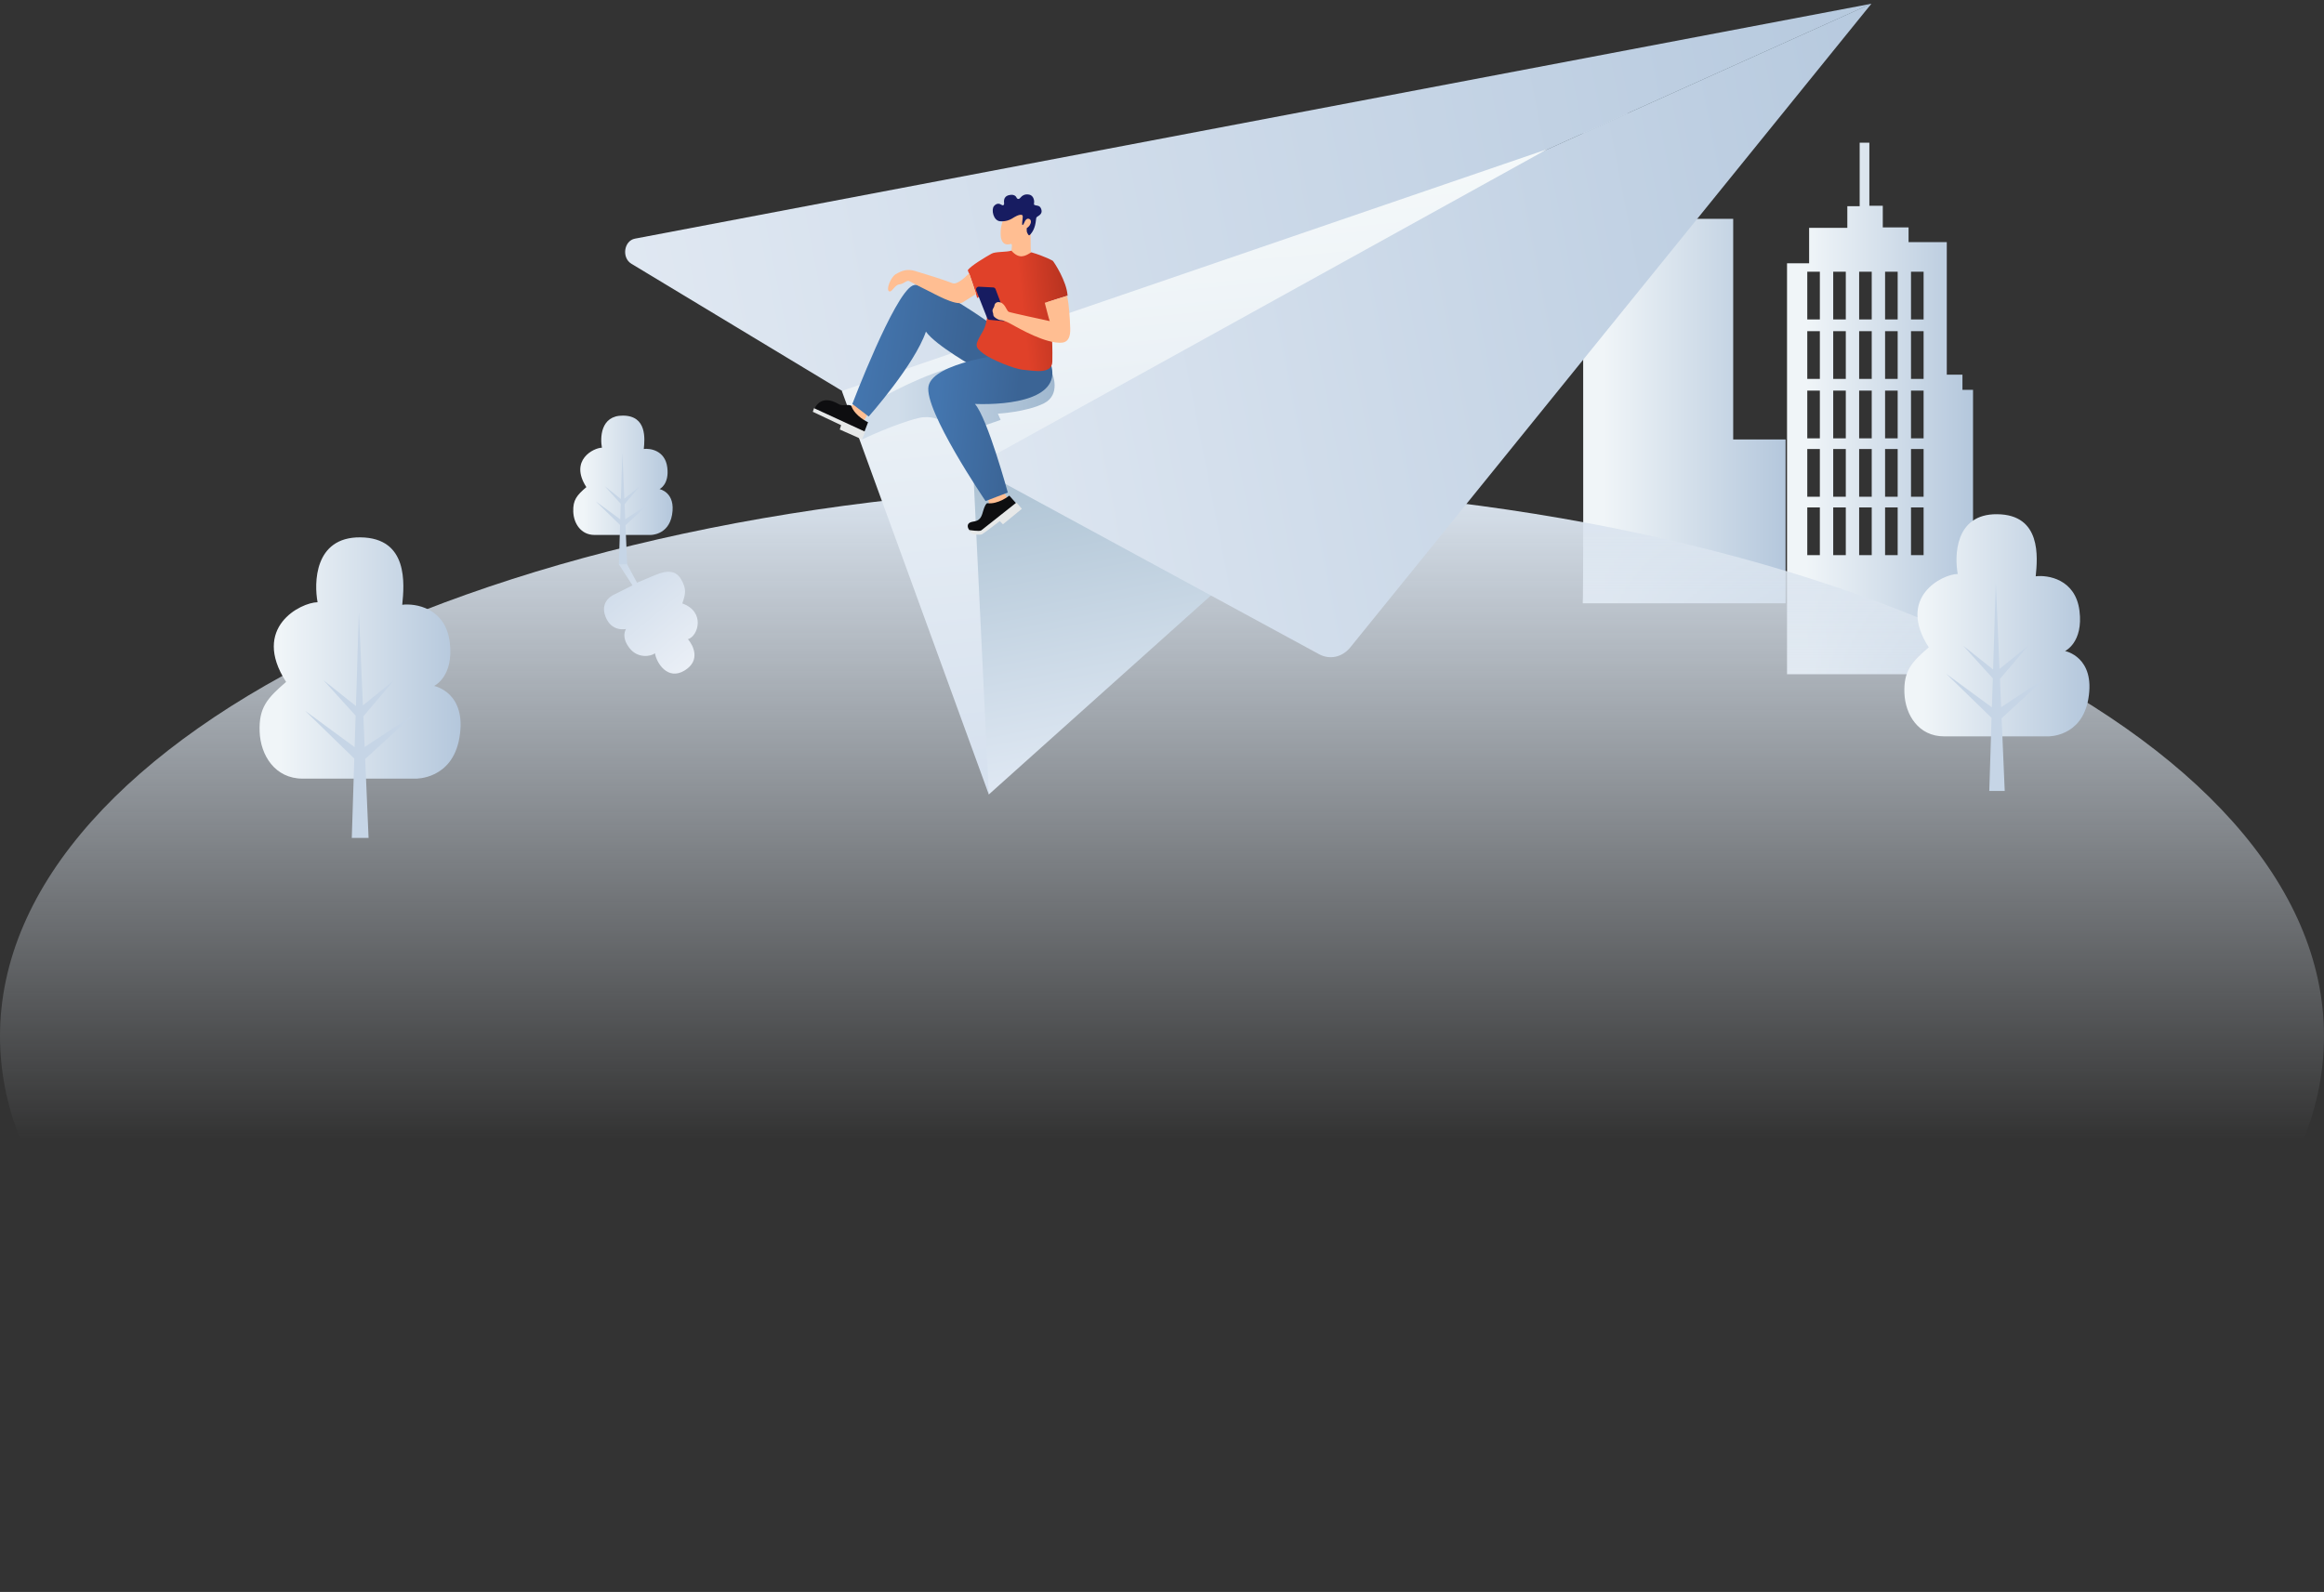
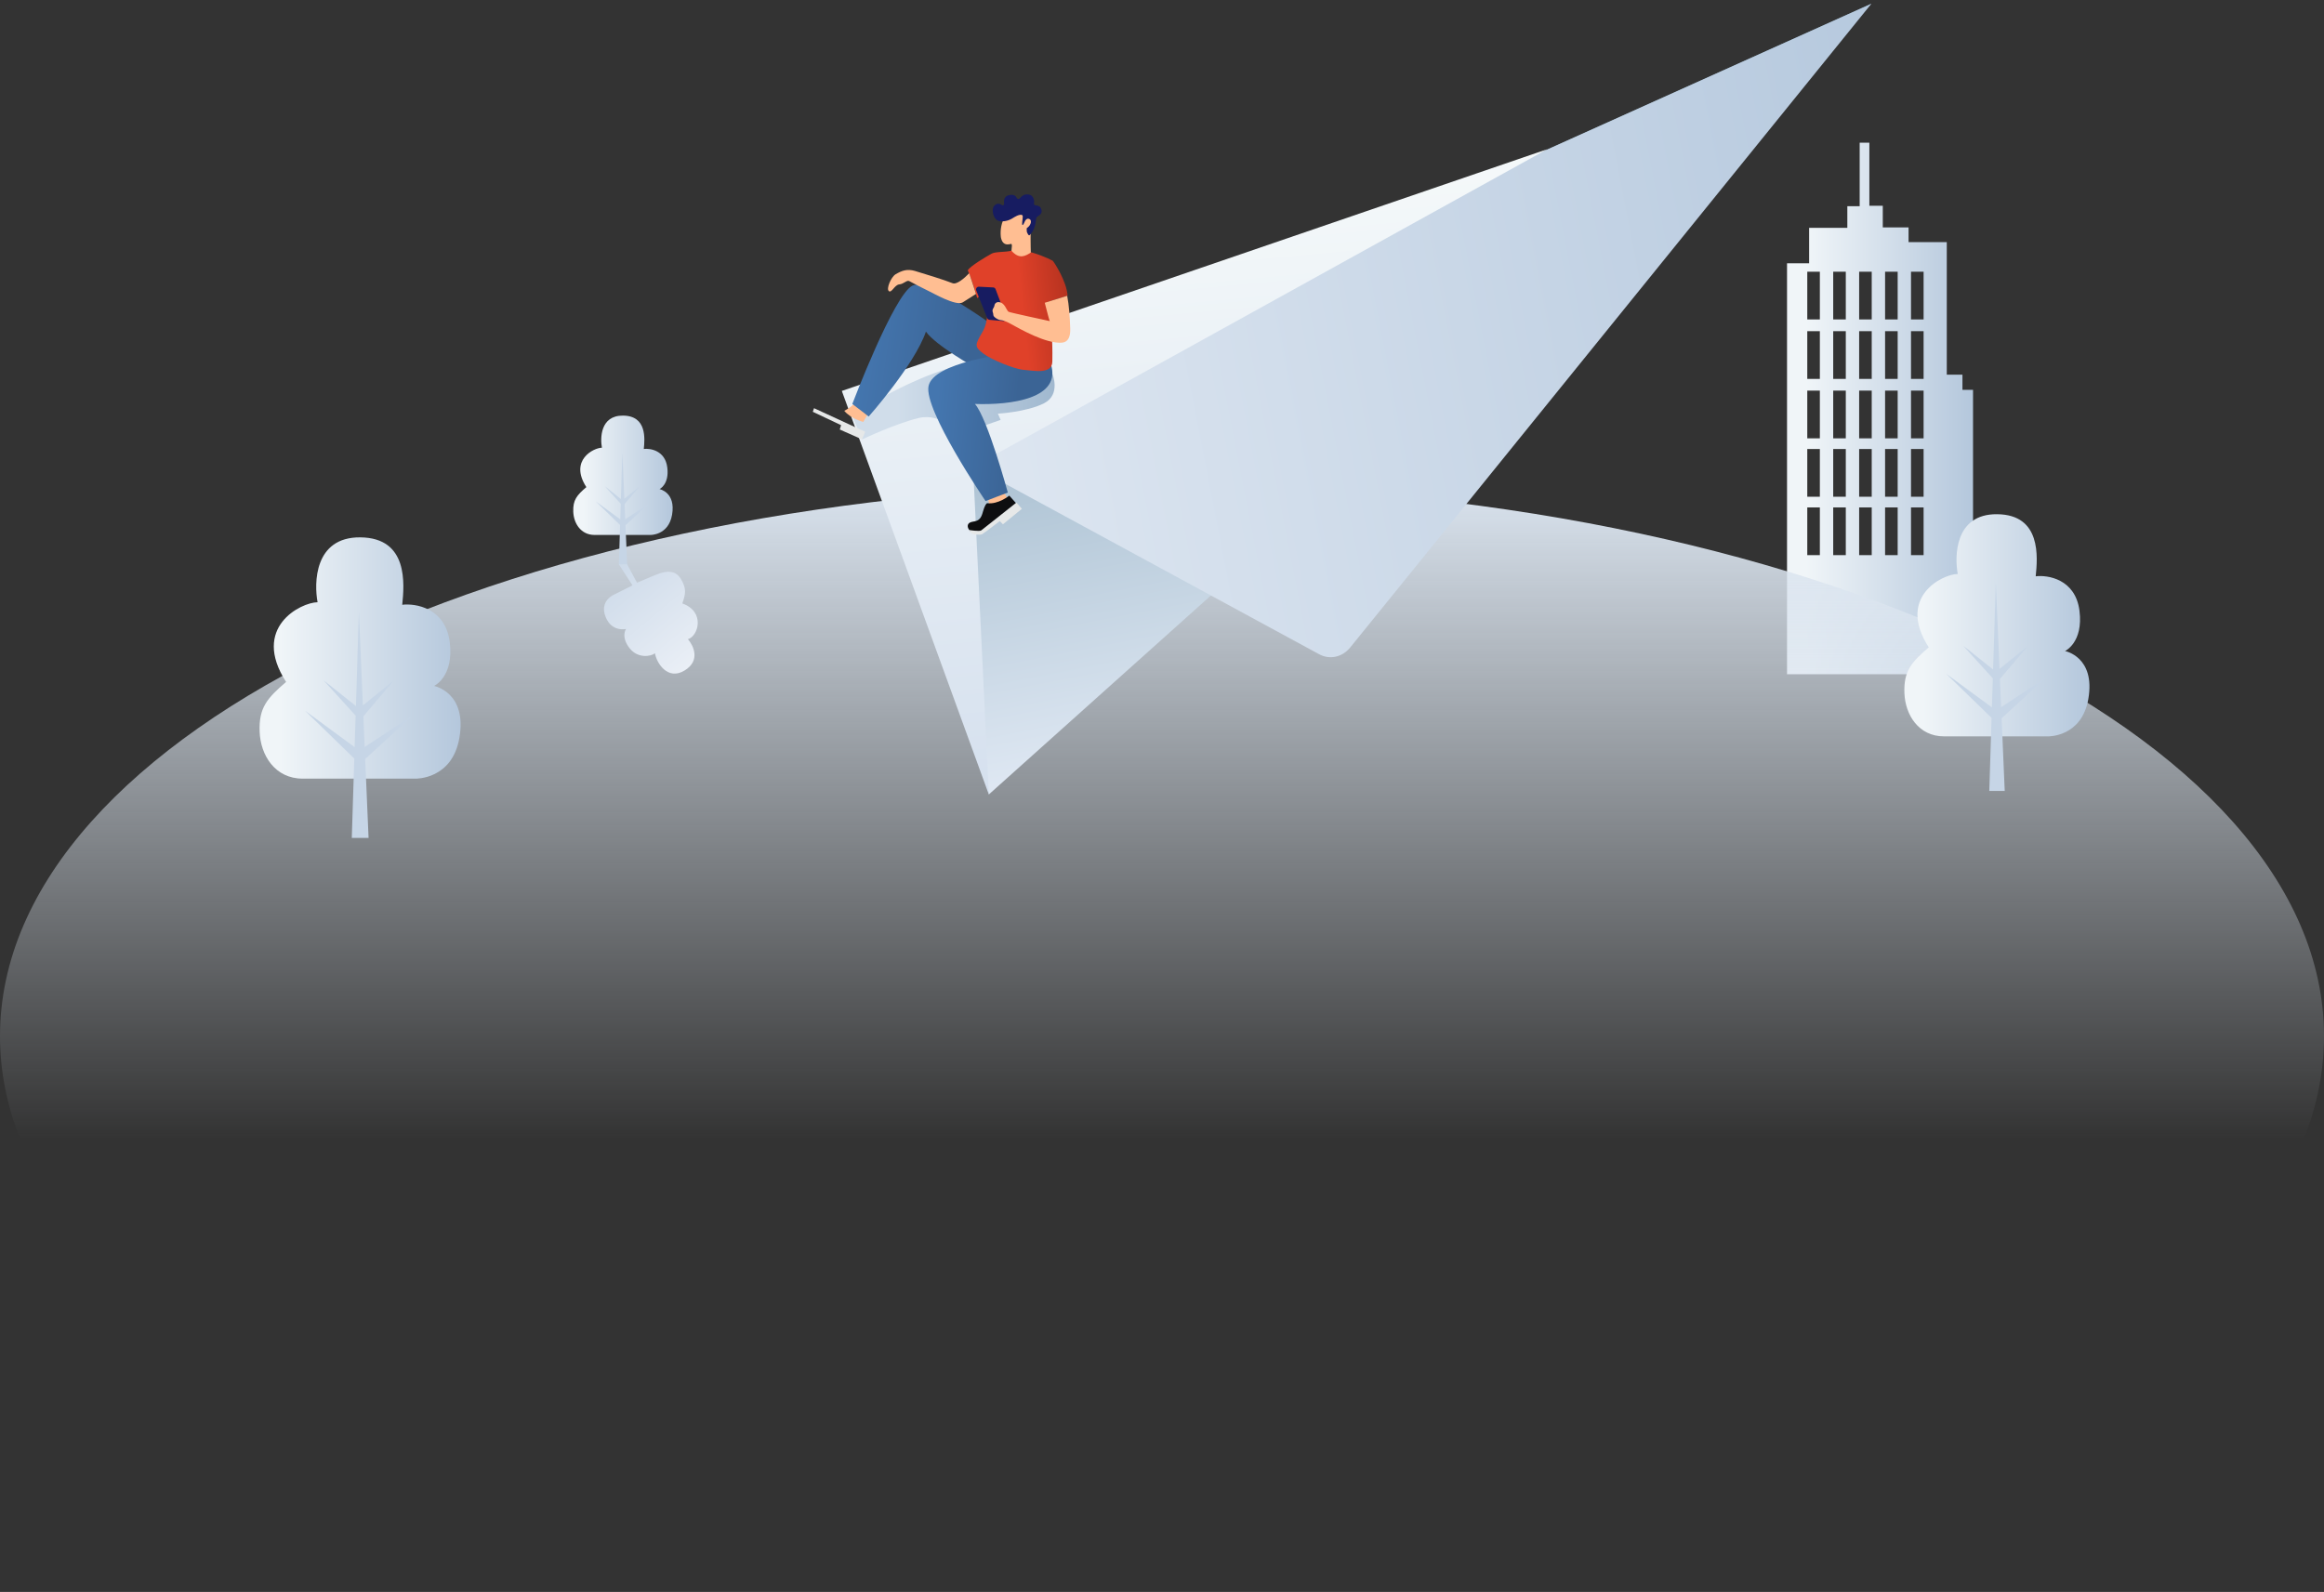
<svg xmlns="http://www.w3.org/2000/svg" width="432" height="296" viewBox="0 0 432 296" fill="none">
  <rect x="0" y="0" width="432" height="296" fill="#333333" stroke="none" />
-   <path d="M294.212 112.168C294.422 109.461 294.212 21.059 294.212 21.059H305.001V40.687H322.177V81.706H331.918V112.168H294.212Z" fill="url(#paint0_linear_1684_520)" />
  <path d="M364.792 72.489V69.665H361.881V45.019H354.777V42.282H349.985V38.259H347.488V26.532H345.688V38.34H343.394V42.364H336.291V48.954H332.186V125.362H366.76V72.483H364.792V72.489ZM338.288 103.219H335.948V94.346H338.288V103.219ZM338.288 92.361H335.948V83.487H338.288V92.361ZM338.288 81.502H335.948V72.628H338.288V81.502ZM338.288 70.451H335.948V61.577H338.288V70.451ZM338.288 59.394H335.948V50.521H338.288V59.394ZM343.109 103.219H340.769V94.346H343.109V103.219ZM343.109 92.361H340.769V83.487H343.109V92.361ZM343.109 81.502H340.769V72.628H343.109V81.502ZM343.109 70.451H340.769V61.577H343.109V70.451ZM343.109 59.394H340.769V50.521H343.109V59.394ZM347.93 103.219H345.59V94.346H347.93V103.219ZM347.93 92.361H345.59V83.487H347.93V92.361ZM347.93 81.502H345.59V72.628H347.93V81.502ZM347.93 70.451H345.59V61.577H347.93V70.451ZM347.93 59.394H345.59V50.521H347.93V59.394ZM352.751 103.219H350.411V94.346H352.751V103.219ZM352.751 92.361H350.411V83.487H352.751V92.361ZM352.751 81.502H350.411V72.628H352.751V81.502ZM352.751 70.451H350.411V61.577H352.751V70.451ZM352.751 59.394H350.411V50.521H352.751V59.394ZM357.572 103.219H355.231V94.346H357.572V103.219ZM357.572 92.361H355.231V83.487H357.572V92.361ZM357.572 81.502H355.231V72.628H357.572V81.502ZM357.572 70.451H355.231V61.577H357.572V70.451ZM357.572 59.394H355.231V50.521H357.572V59.394Z" fill="url(#paint1_linear_1684_520)" />
  <path d="M216 295.173C335.294 295.173 432 249.278 432 192.664C432 136.049 335.294 90.154 216 90.154C96.707 90.154 0 136.049 0 192.664C0 249.278 96.707 295.173 216 295.173Z" fill="url(#paint2_linear_1684_520)" />
  <path d="M56.261 144.774H77.257C77.257 144.774 84.04 144.966 85.391 137.217C86.876 128.71 80.686 127.54 80.686 127.54C80.686 127.54 84.413 125.828 83.603 119.394C82.794 112.96 77.129 112.151 74.771 112.448C75.155 108.634 75.959 100 66.992 99.912C58.334 99.825 58.386 108.541 59.033 111.976C55.947 112.011 46.625 116.64 53.181 126.794C49.612 129.851 48.104 131.615 48.261 136.023C48.419 140.436 51.12 144.774 56.261 144.774Z" fill="url(#paint3_linear_1684_520)" />
  <path d="M76.746 132.995L67.791 138.888L67.547 133.187L73.206 126.515L67.459 131.161L66.714 113.752L66.167 131.278L60.123 126.468L66.109 133.059L65.922 138.923L56.717 132.157L65.858 141.042L65.392 155.802H68.513L67.884 141.129L76.746 132.995Z" fill="#C6D5E6" />
  <path d="M361.375 136.914H380.705C380.705 136.914 386.952 137.094 388.193 129.956C389.555 122.125 383.861 121.048 383.861 121.048C383.861 121.048 387.296 119.47 386.545 113.549C385.794 107.627 380.583 106.876 378.411 107.156C378.766 103.645 379.506 95.691 371.249 95.61C363.278 95.528 363.325 103.551 363.919 106.719C361.078 106.748 352.489 111.01 358.533 120.367C355.249 123.179 353.858 124.809 354.003 128.861C354.155 132.92 356.641 136.914 361.375 136.914Z" fill="url(#paint4_linear_1684_520)" />
  <path d="M380.232 126.067L371.988 131.487L371.761 126.241L376.978 120.099L371.685 124.378L370.998 108.343L370.492 124.483L364.925 120.052L370.439 126.125L370.27 131.528L361.787 125.292L370.206 133.473L369.781 147.068H372.652L372.075 133.554L380.232 126.067Z" fill="#C6D5E6" />
  <path d="M116.367 116.949C116.367 116.949 115.348 118.393 117.048 120.541C118.562 122.457 120.955 122.084 121.753 121.467C121.997 123.132 124.041 126.637 127.272 124.658C130.312 122.794 128.85 119.959 127.878 118.847C129.776 118.311 131.191 113.764 126.836 112.198C127.482 110.323 127.598 109.473 126.649 107.784C125.741 106.16 124.245 105.898 121.863 106.888L118.411 108.343L116.215 104.244L115.039 104.925L117.572 108.838L114.213 110.521C114.213 110.521 111.342 111.645 112.582 114.725C113.729 117.578 116.367 116.949 116.367 116.949Z" fill="url(#paint5_linear_1684_520)" />
  <path d="M110.521 99.464H120.903C120.903 99.464 124.256 99.557 124.926 95.726C125.66 91.516 122.597 90.94 122.597 90.94C122.597 90.94 124.443 90.09 124.041 86.911C123.639 83.732 120.839 83.33 119.674 83.476C119.866 81.589 120.262 77.316 115.826 77.275C111.54 77.234 111.569 81.543 111.89 83.243C110.364 83.26 105.753 85.549 108.996 90.573C107.232 92.081 106.481 92.96 106.562 95.138C106.644 97.316 107.977 99.464 110.521 99.464Z" fill="url(#paint6_linear_1684_520)" />
  <path d="M120.652 93.636L116.221 96.553L116.104 93.735L118.905 90.433L116.058 92.733L115.691 84.122L115.417 92.786L112.43 90.41L115.394 93.671L115.301 96.57L110.748 93.222L115.266 97.618L115.039 104.92H116.582L116.273 97.659L120.652 93.636Z" fill="#C6D5E6" />
  <path d="M169.921 80.757L183.807 147.72L347.854 0.698L169.921 80.757Z" fill="url(#paint7_linear_1684_520)" />
  <path d="M245.216 121.647L169.921 80.757L347.86 0.698L250.998 120.372C249.519 122.201 247.179 122.713 245.216 121.647Z" fill="url(#paint8_linear_1684_520)" />
-   <path d="M118.032 44.372L347.854 0.698L169.915 80.757L117.368 49.042C115.522 47.93 115.971 44.763 118.032 44.372Z" fill="url(#paint9_linear_1684_520)" />
  <path d="M156.484 72.687L287.622 27.738L180.88 86.789L183.808 147.72L156.484 72.687Z" fill="url(#paint10_linear_1684_520)" />
  <path d="M158.399 77.257C158.399 77.257 176.361 64.955 188.146 67.353C194.789 67.825 195.604 69.455 195.604 69.455C195.604 69.455 197.275 73.356 194.061 74.987C190.847 76.617 185.491 76.914 185.491 76.914L186.003 78.073L178.201 80.774C178.201 80.774 175.156 76.658 170.743 77.729C166.329 78.8 160.251 81.706 160.251 81.706L158.399 77.257Z" fill="url(#paint11_linear_1684_520)" />
  <path d="M158.906 74.661C158.906 74.661 158.958 75.33 156.938 76.384C158.114 77.834 160.472 78.451 160.472 78.451L162.091 75.615L158.906 74.661Z" fill="#FFBE92" />
  <path d="M183.412 92.378C183.412 92.378 184.006 92.687 183.837 94.963C185.688 94.73 187.458 93.054 187.458 93.054L185.904 90.183L183.412 92.378Z" fill="#FFBE92" />
-   <path d="M160.396 81.019L151.401 76.029C151.401 76.029 152.437 73.077 155.919 75.15C156.623 75.569 157.66 75.091 158.236 75.441C158.906 77.409 161.363 78.509 161.363 78.509L160.396 81.019Z" fill="#0E0E10" />
  <path d="M160.251 81.706L156.099 79.86L156.35 79.056L151.086 76.564L151.319 75.895L160.827 80.279L160.251 81.706Z" fill="#E6E8E8" />
  <path d="M187.534 39.388C187.534 39.388 185.712 40.925 186.043 44.081C186.172 44.698 186.439 45.781 187.942 45.344C188.064 45.344 188.105 45.531 188.099 45.694C188.093 45.857 187.848 48.64 187.848 48.64L191.691 49.519C191.691 49.519 191.406 42.422 191.732 41.117C191.895 40.442 191.441 39.097 190.026 38.713C188.611 38.328 187.534 39.388 187.534 39.388Z" fill="#FFBE92" />
  <path d="M188.99 36.809C188.99 36.809 188.763 35.988 187.564 36.279C186.364 36.576 186.667 37.642 186.655 37.886C186.638 38.131 186.452 38.282 186.161 38.084C185.869 37.886 185.328 37.665 184.775 38.305C184.222 38.946 184.623 41.048 185.928 41.141C187.226 41.234 188 40.727 188.559 40.372C189.118 40.017 190.114 39.662 190.12 40.233C190.126 40.803 189.84 41.933 190.126 41.822C190.393 41.717 190.522 40.524 191.22 40.675C191.919 40.827 191.645 41.822 191.063 42.265C190.818 42.451 190.836 42.41 190.853 42.661C190.871 42.911 190.813 43.068 191.005 43.4C191.197 43.738 191.267 43.912 191.564 43.551C191.861 43.19 192.425 42.509 192.583 40.821C192.6 40.343 192.752 40.343 193.048 40.139C193.345 39.936 193.782 39.604 193.567 38.934C193.351 38.265 192.996 38.265 192.559 38.189C192.123 38.113 192.175 37.956 192.228 37.694C192.28 37.432 192.187 36.361 191.319 36.186C190.452 36.011 189.968 36.419 189.66 36.78C189.351 37.141 189.095 36.972 188.99 36.809Z" fill="#171C61" />
  <path d="M189.107 63.866C188.81 63.586 173.048 51.377 169.596 53.117C166.143 54.858 158.434 75.109 158.434 75.109L161.479 77.444C161.479 77.444 169.997 67.842 172.117 61.659C173.933 64.25 181.404 68.43 181.404 68.43L189.107 63.866Z" fill="url(#paint12_linear_1684_520)" />
  <path d="M189.403 94.16L181.537 99.336C181.537 99.336 180.751 99.126 180.296 98.672C179.807 98.183 179.673 97.438 180.366 97.129C181.065 96.821 182.078 97.17 182.596 95.534C182.847 94.754 183.016 93.944 183.476 93.554C185.525 93.851 187.615 92.151 187.615 92.151L189.403 94.16Z" fill="#0E0E10" />
  <path d="M189.95 94.608L186.434 97.484L185.834 96.891C185.834 96.891 182.969 99.109 182.568 99.324C182.166 99.54 180.867 99.348 180.664 99.237C180.46 99.126 180.198 98.55 180.198 98.55C180.198 98.55 182.09 98.87 182.404 98.614C182.719 98.358 188.943 93.438 188.943 93.438L189.95 94.608Z" fill="#E6E8E8" />
  <path d="M187.325 65.793C187.325 65.793 173.537 67.33 172.606 71.773C171.674 76.215 183.203 93.164 183.203 93.164L187.337 91.58C187.337 91.58 183.575 77.775 181.229 75.109C187.907 75.342 197.485 74.119 195.307 67.592C194.673 66.282 189.415 65.589 187.325 65.793Z" fill="url(#paint13_linear_1684_520)" />
  <path d="M195.708 48.5C195.708 48.5 194.294 47.668 191.703 46.911C190.62 47.586 189.508 48.314 188 46.602C187.115 46.911 184.966 46.748 184.285 47.184C183.196 47.796 180.465 49.403 179.889 50.247C180.25 50.946 181.397 54.398 181.647 55.429C182.27 54.905 183.936 53.566 183.813 54.521C183.563 57.374 183.773 59.772 182.631 61.717C181.158 64.232 181.129 64.465 182.864 65.793C184.227 66.835 188.518 68.623 190.235 68.762C192.25 68.931 195.598 69.653 195.615 67.213C195.627 65.711 195.773 61.018 194.631 56.197C195.4 55.953 197.42 55.266 198.451 54.981C198.282 52.291 195.947 48.751 195.708 48.5Z" fill="url(#paint14_linear_1684_520)" />
  <path d="M181.472 54.008L183.498 59.138C183.568 59.318 183.737 59.446 183.929 59.464L186.497 59.697C186.875 59.732 187.161 59.359 187.027 59.004L185.07 53.775C185.001 53.583 184.82 53.449 184.616 53.444L181.979 53.31C181.6 53.286 181.332 53.659 181.472 54.008Z" fill="#171C61" />
  <path d="M180.163 50.806C179.237 51.755 177.828 52.978 177.048 52.652C175.79 52.128 171.528 50.8 170.085 50.381C168.641 49.962 167.703 50.282 166.48 50.992C165.625 51.522 164.699 53.706 165.223 54.125C165.747 54.544 166.277 52.955 167.167 52.879C168 52.809 168.571 52.017 169.013 52.262C169.456 52.506 172.134 53.904 172.716 54.16C173.298 54.416 177.712 56.984 178.958 56.221C179.511 55.883 180.501 55.249 181.432 54.649L180.163 50.806Z" fill="#FFBE92" />
  <path d="M198.376 54.998L194.207 56.296C194.62 57.932 195.057 59.592 195.138 59.703C194.219 59.505 187.907 58.154 187.494 57.973C187.08 57.793 186.795 56.087 185.497 56.174C185.054 56.215 184.891 56.599 184.885 56.663C184.874 56.733 184.839 57.007 184.664 57.269C184.489 57.537 184.437 57.793 184.559 58.096C184.681 58.404 184.582 58.59 184.745 58.818C184.914 59.044 185.491 59.464 185.962 59.516C186.434 59.569 186.626 59.609 187.482 60.005C188.338 60.401 192.815 63.213 196.227 63.673C197.089 63.726 199.063 64.227 198.94 61.042C198.865 59.062 198.737 56.838 198.376 54.998Z" fill="#FFBE92" />
  <defs>
    <linearGradient id="paint0_linear_1684_520" x1="294.213" y1="66.611" x2="331.924" y2="66.611" gradientUnits="userSpaceOnUse">
      <stop offset="0.102" stop-color="#F0F5F8" />
      <stop offset="1" stop-color="#B4C7DC" />
    </linearGradient>
    <linearGradient id="paint1_linear_1684_520" x1="332.187" y1="75.944" x2="366.765" y2="75.944" gradientUnits="userSpaceOnUse">
      <stop offset="0.102" stop-color="#F0F5F8" />
      <stop offset="1" stop-color="#B4C7DC" />
    </linearGradient>
    <linearGradient id="paint2_linear_1684_520" x1="216.002" y1="295.175" x2="216.002" y2="90.151" gradientUnits="userSpaceOnUse">
      <stop offset="0.406" stop-color="#DFE7F0" stop-opacity="0" />
      <stop offset="1" stop-color="#DAE4EF" />
    </linearGradient>
    <linearGradient id="paint3_linear_1684_520" x1="48.247" y1="122.346" x2="85.619" y2="122.346" gradientUnits="userSpaceOnUse">
      <stop offset="0.102" stop-color="#F0F5F8" />
      <stop offset="1" stop-color="#B4C7DC" />
    </linearGradient>
    <linearGradient id="paint4_linear_1684_520" x1="353.994" y1="116.26" x2="388.408" y2="116.26" gradientUnits="userSpaceOnUse">
      <stop offset="0.102" stop-color="#F0F5F8" />
      <stop offset="1" stop-color="#B4C7DC" />
    </linearGradient>
    <linearGradient id="paint5_linear_1684_520" x1="129.323" y1="123.014" x2="114.51" y2="105.36" gradientUnits="userSpaceOnUse">
      <stop offset="1.4385e-07" stop-color="#EAEFF6" />
      <stop offset="1" stop-color="#CDDAE9" />
    </linearGradient>
    <linearGradient id="paint6_linear_1684_520" x1="106.559" y1="88.372" x2="125.044" y2="88.372" gradientUnits="userSpaceOnUse">
      <stop offset="0.102" stop-color="#F0F5F8" />
      <stop offset="1" stop-color="#B4C7DC" />
    </linearGradient>
    <linearGradient id="paint7_linear_1684_520" x1="276.237" y1="129.73" x2="254.642" y2="18.867" gradientUnits="userSpaceOnUse">
      <stop stop-color="#DFE8F3" />
      <stop offset="1" stop-color="#80A1B7" />
    </linearGradient>
    <linearGradient id="paint8_linear_1684_520" x1="170.98" y1="86.167" x2="357.447" y2="49.846" gradientUnits="userSpaceOnUse">
      <stop offset="2.87701e-07" stop-color="#E0E8F2" />
      <stop offset="1" stop-color="#B6C9DE" />
    </linearGradient>
    <linearGradient id="paint9_linear_1684_520" x1="120.126" y1="67.221" x2="352.033" y2="22.049" gradientUnits="userSpaceOnUse">
      <stop offset="2.87701e-07" stop-color="#E0E8F2" />
      <stop offset="1" stop-color="#B6C9DE" />
    </linearGradient>
    <linearGradient id="paint10_linear_1684_520" x1="230.741" y1="143.346" x2="220.548" y2="33.987" gradientUnits="userSpaceOnUse">
      <stop stop-color="#D5E0EE" />
      <stop offset="1" stop-color="#F5F9FA" />
    </linearGradient>
    <linearGradient id="paint11_linear_1684_520" x1="158.397" y1="74.378" x2="196.038" y2="74.378" gradientUnits="userSpaceOnUse">
      <stop offset="0.225" stop-color="#D0DDEA" />
      <stop offset="1" stop-color="#A0B8CF" />
    </linearGradient>
    <linearGradient id="paint12_linear_1684_520" x1="159.992" y1="64.31" x2="188.451" y2="68.419" gradientUnits="userSpaceOnUse">
      <stop stop-color="#4476AF" />
      <stop offset="0.69" stop-color="#3B6495" />
    </linearGradient>
    <linearGradient id="paint13_linear_1684_520" x1="173.724" y1="78.47" x2="195.372" y2="80.572" gradientUnits="userSpaceOnUse">
      <stop stop-color="#4476AF" />
      <stop offset="0.69" stop-color="#3B6495" />
    </linearGradient>
    <linearGradient id="paint14_linear_1684_520" x1="198.662" y1="56.94" x2="180.81" y2="58.863" gradientUnits="userSpaceOnUse">
      <stop stop-color="#B73320" />
      <stop offset="0.48" stop-color="#E04129" />
    </linearGradient>
  </defs>
</svg>